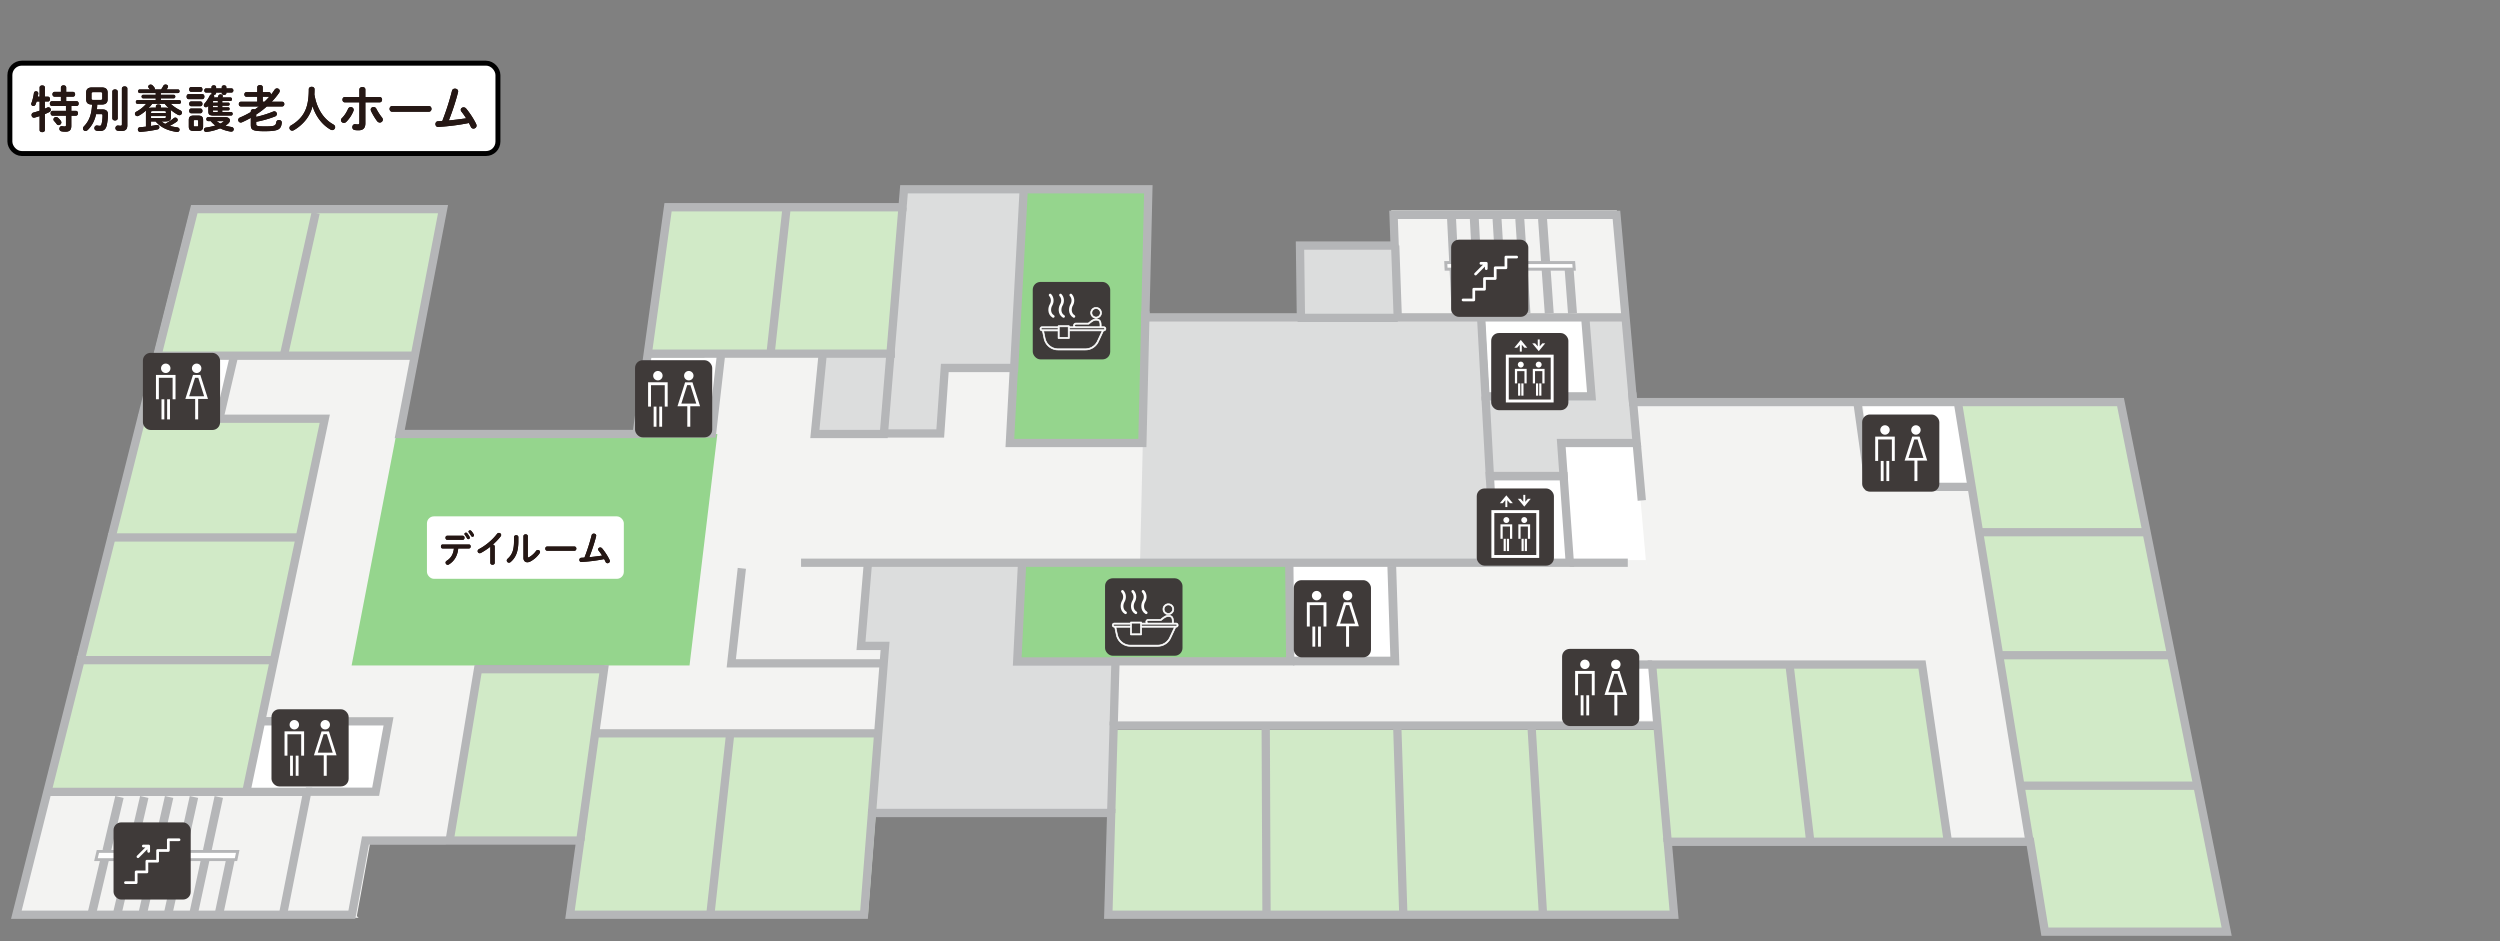
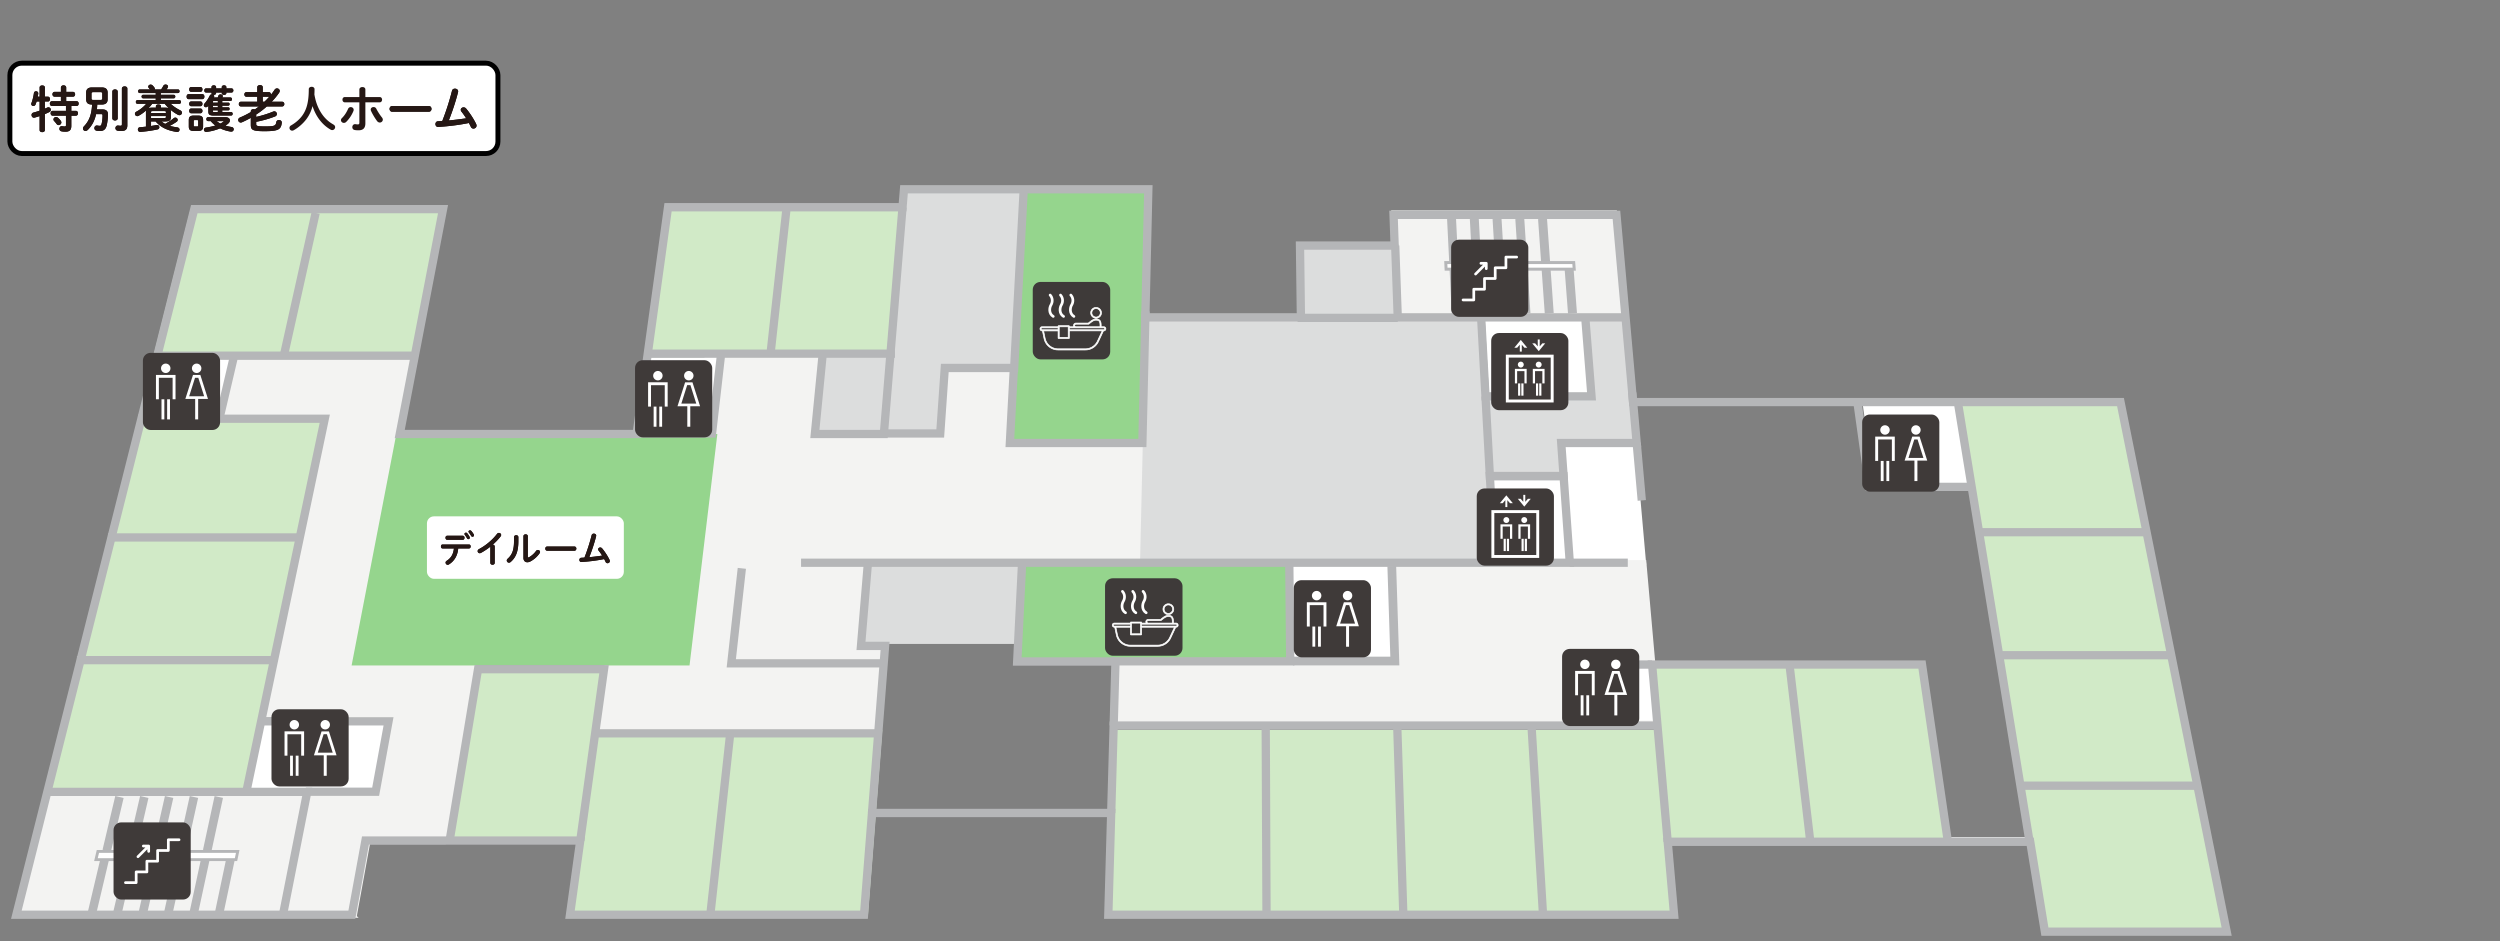
<svg xmlns="http://www.w3.org/2000/svg" id="_レイヤー_2" data-name="レイヤー 2" width="1012.187" height="381.107" version="1.1">
  <rect width="100%" height="100%" fill="#808080" stroke="none" />
  <defs>
    <style>.cls-1{stroke:#dcdddd}.cls-1,.cls-10,.cls-11,.cls-4,.cls-6,.cls-8{stroke-miterlimit:10}.cls-1,.cls-12{fill:#dcdddd}.cls-1,.cls-10{stroke-width:1.052px}.cls-11,.cls-4,.cls-6{stroke:#b5b6b8}.cls-11,.cls-14,.cls-15,.cls-4,.cls-6{fill:none}.cls-16,.cls-8{fill:#fff}.cls-17{fill:#000}.cls-12,.cls-16,.cls-17,.cls-18,.cls-19,.cls-20,.cls-21,.cls-22{stroke-width:0}.cls-18{fill:#95d58d}.cls-4{stroke-width:3.355px}.cls-6{stroke-width:3.479px}.cls-19{fill:#3f3a39}.cls-14{stroke-width:1.102px}.cls-14,.cls-15,.cls-8{stroke:#fff}.cls-14,.cls-15{stroke-linecap:round;stroke-linejoin:round}.cls-20{fill:#3e3a39}.cls-8{stroke-width:.276px}.cls-10{fill:#f3f3f2;stroke:#f3f3f2}.cls-21{fill:#251714}.cls-22{fill:#d1eac7}.cls-11{stroke-width:3.627px}.cls-15{stroke-width:1.104px}</style>
  </defs>
-   <path class="cls-10" d="M821.61 339.44H675.709l-15.545-176.321h132.662L821.61 339.44Z" />
+   <path class="cls-10" d="M821.61 339.44H675.709h132.662L821.61 339.44Z" />
  <path class="cls-22" d="M777.553 268.117H668.421l6.426 73.327h113.407l-10.701-73.327Z" />
-   <path class="cls-12" d="M449.375 329.211h-96.789l8.006-101.927h91.685l-2.901 101.927Z" />
  <path class="cls-12" d="M412.013 260.707h-63.44l2.794-33.423h62.302l-1.656 33.423Z" />
  <path class="cls-22" d="M178.588 84.78H77.166l-14.812 58.537h104.938l11.295-58.537ZM367.358 84.203h-95.622l-8.348 60.563h99.053l4.917-60.563ZM357.226 295.467H241.497l-10.456 75.53h120.331l5.853-75.53Z" />
  <path class="cls-22" d="M245.099 271.315h-53.608l-11.289 67.646h55.543l9.355-67.646ZM858.497 162.996H792.68l35.036 214.708h73.816l-43.035-214.708ZM671.828 295.467h-219.77l-2.082 75.53h228.511l-6.659-75.53Z" />
  <path class="cls-16" d="M666.524 228.669h-29.826l-3.968-54.953h28.932l4.862 54.953Z" />
  <path class="cls-10" d="M671.765 292.338H450.828l1.838-65.054h213.356l5.743 65.054ZM657.965 128.991h-92.65l-1.522-43.286h90.336l3.836 43.286Z" />
  <path class="cls-22" d="M133.15 168.384H56.707L18.277 320.5h83.005l31.868-152.116Z" />
  <path class="cls-10" d="M162.283 170.036H89.066l6.113-26.106h72.139l-5.035 26.106Z" />
  <path class="cls-10" d="M138.54 289.973h-32.967l25.741-122.222h30.839l-23.614 122.222Z" />
  <path class="cls-10" d="M180.044 341.24h-53.608l16.206-83.395h51.31l-13.908 83.395ZM355.369 296.347H241.546l11.022-79.669h99.375l-3.296 45.126 9.414.232-2.691 34.31Z" />
  <path class="cls-10" d="M143.912 371.056H7.23l12.424-49.349H152.92l-9.009 49.349ZM526.82 226.269H167.827l9.197-50.007h349.183l.613 50.007Z" />
  <path class="cls-10" d="M410.674 192.985H279.718l6.031-48.229H413.19l-2.516 48.229Z" />
  <path class="cls-18" d="M461.955 179.165h-53.308l5.507-102.535h50.242l-2.441 102.535Z" />
  <path class="cls-16" d="M89.333 169.562H57.368l6.647-26.367h31.49l-6.172 26.367ZM151.532 320.198H99.427l5.772-27.42h51.362l-5.029 27.42ZM670.303 291.693h-30.842l-1.486-20.851h30.503l1.825 20.851ZM634.605 226.911h-29.788l-1.857-33.845h29.237l2.407 33.845ZM797.391 196.278h-38.619l-4.534-32.08h37.93l5.222 32.08ZM643.986 160.225H602.89l-1.756-31.447h40.364l2.489 31.447ZM564.284 266.886h-42.359l-.353-37.685h41.506l1.206 37.685Z" />
  <path class="cls-18" d="M521.643 267.984H412.654l1.982-40.425h106.635l.372 40.425Z" />
  <path class="cls-16" d="M289.087 175.742h-30.321l4.282-31.017h29.792l-3.753 31.017Z" />
  <path class="cls-18" d="M279.171 269.441H142.352l18.116-93.729h129.973l-11.27 93.729Z" />
  <path class="cls-1" d="M604.895 227.018H462.118l2.266-98.123h135.124l5.387 98.123Z" />
  <path class="cls-1" d="M632.664 192.486h-31.347l-1.762-32.657h30.777l2.332 32.657Z" />
  <path class="cls-1" d="M662.878 179.149h-34.521l-1.286-18.493h34.163l1.644 18.493Z" />
  <path class="cls-1" d="M661.084 170.614h-15.437l-3.357-42.174h15.07l3.724 42.174ZM566.765 128.327h-40.099l-.372-28.953h39.429l1.043 28.953ZM409.473 147.615h-47.517l5.746-70.65h45.6l-3.829 70.65Z" />
  <path class="cls-1" d="M380.552 175.364H330.84l3.063-31.396h48.835l-2.186 31.396Z" />
  <path class="cls-11" d="m624.53 88.592 1.242 17.492M615.322 88.592l1.147 17.492M606.114 88.592l1.051 17.492M596.906 88.592l.956 17.492M587.698 88.592l.861 17.492M635.293 108.942l1.369 17.917M625.974 108.942l1.272 17.917M616.656 108.942l1.174 17.917M607.337 108.942l1.077 17.917M598.019 108.942l.979 17.917M588.7 108.942l.882 17.917" />
  <path d="m585.486 108.982-.127-2.682h51.797l.208 2.682h-51.879Z" style="stroke-width:1.209px;fill:#fff;stroke:#b5b6b8;stroke-miterlimit:10" />
  <path class="cls-6" d="m88.581 322.679-4.698 21.764M78.526 322.679l-4.812 21.764M68.471 322.679l-4.925 21.764M58.417 322.679l-5.039 21.764M48.362 322.679l-5.152 21.764M93.301 348.004l-4.706 22.344M83.114 348.004l-4.823 22.344M72.927 348.004l-4.94 22.344M62.74 348.004l-5.056 22.344M52.553 348.004l-5.173 22.344M42.367 348.004l-5.29 22.344" />
  <path d="m38.839 348.054.797-3.341h56.616l-.7 3.341H38.839Z" style="fill:#fff;stroke-width:1.16px;stroke:#b5b6b8;stroke-miterlimit:10" />
  <path class="cls-4" d="m661.184 162.781-1.262-14.215-1.997-22.502-3.469-39.08h-90.239l.44 12.437h-38.322l.374 29.069h-62.996l1.218-51.86h-98.919l-.599 7.273h-94.932l-12.726 91.81h-95.906l17.526-91.04H78.657L6.62 370.348h135.837l5.509-30.045h86.976l-4.165 30.045h119.045l3.226-41.203h96.849l-1.162 41.203h229.064l-2.594-29.535h146.778l5.945 36.397h73.597l-7.297-36.397-35.523-177.189-.169-.843H661.184ZM63.692 144.019h105.173" />
  <path class="cls-4" d="M55.866 169.537h75.624L105.725 292.05l-6.006 28.559H19.666M114.775 369.296l9.615-48.687H99.72" />
  <path class="cls-4" d="M105.725 292.05h51.584l-5.217 28.497h-28.257M182.129 339.793l11.417-68.849h51.01l-3.6 25.97h114.871M240.956 296.913l-6.014 43.389M295.603 297.401l-7.954 72.421M114.999 143.606l12.791-57.394M263.177 143.194h99.181M318.423 84.576l-6.401 58.104M333.067 143.606l-3.148 32.106h27.934l7.561-91.81" />
  <path class="cls-4" d="M356.473 175.499h24.207l1.844-26.518h28.087l3.933-73.493" />
  <path class="cls-4" d="m463.771 126.063-1.252 53.289h-53.65l1.627-30.372M658.141 128.49h-92.228l-1.032-29.069M525.353 128.693h40.567M599.744 129.706l1.692 30.752h42.926l-2.52-31.766M605.191 228.747l-1.98-35.992h29.847l2.513 35.086H324.328" />
  <path class="cls-4" d="m601.435 160.458 1.777 32.298h29.847l-.96-13.403h30.557l-1.807-20.364M792.674 162.772l29.056 178.041M752.061 163.193l4.756 33.929h41.934M801.274 215.473h67.588M809.401 265.269h69.438M818.025 318.114h71.401M788.51 339.793l-10.342-70.745H668.901l6.304 71.765M449.898 329.144l.998-35.395h219.431" />
  <path class="cls-4" d="m639.229 292.778-1.687-23.73h31.359" />
  <path d="m563.495 229.201 1.239 38.436h-41.242" style="fill:none;stroke:#b5b6b8;stroke-width:3.545px;stroke-miterlimit:10" />
  <path class="cls-4" d="m522.008 228.747.375 39.008h-70.754l-.733 25.994M353.049 329.144l5.297-67.64h-9.755l2.812-33.663" />
  <path class="cls-4" d="m300.355 230.108-4.28 38.467h61.478M292.022 142.782l-3.746 32.716h-30.491M732.83 339.793l-8.315-70.745M620.091 294.236l4.648 76.244M565.716 294.236l2.463 76.244M512.458 294.236l.324 76.244M94.763 144.122l-5.807 24.779M662.655 179.353l2.064 23.258M635.571 227.841h23.481" />
  <path d="m413.799 228.407-1.949 39.407h39.663" style="stroke-width:3.379px;fill:none;stroke:#b5b6b8;stroke-miterlimit:10" />
  <path d="M1005.512 375.228H3.282L98.043 1.017h812.708l94.761 374.211Z" style="stroke-width:0;fill:none" />
  <path class="cls-4" d="M43.709 217.598h77.673M31.143 267.275h79.792" />
  <rect class="cls-19" x="632.448" y="262.718" width="31.245" height="31.245" rx="3.124" ry="3.124" />
  <path class="cls-16" d="M641.691 270.893c1.054 0 1.913-.858 1.913-1.912s-.858-1.913-1.913-1.913-1.913.858-1.913 1.913.858 1.912 1.913 1.912Zm-3.962.759v9.85h1.18v-8.671h5.565v8.671h1.18v-9.85h-7.924Zm2.246 18.002h1.15v-8.152h-1.15v8.152Zm2.282 0h1.15v-8.152h-1.15v8.152ZM655.701 271.667h-2.981l-3.088 9.702h3.976v8.285h1.205v-8.285h3.976l-3.088-9.702Zm-4.516 8.626 2.366-7.476h1.319l2.366 7.476h-6.051ZM654.21 270.893c1.054 0 1.913-.858 1.913-1.912s-.858-1.913-1.913-1.913-1.913.858-1.913 1.913.858 1.912 1.913 1.912Z" />
  <rect class="cls-19" x="523.832" y="234.895" width="31.245" height="31.245" rx="3.124" ry="3.124" />
  <path class="cls-16" d="M533.075 243.071c1.054 0 1.913-.858 1.913-1.912s-.858-1.913-1.913-1.913-1.913.858-1.913 1.913.858 1.912 1.913 1.912Zm-3.962.759v9.85h1.18v-8.671h5.565v8.671h1.18v-9.85h-7.924Zm2.246 18.002h1.15v-8.152h-1.15v8.152Zm2.282 0h1.15v-8.152h-1.15v8.152ZM547.085 243.845h-2.981l-3.088 9.702h3.976v8.285h1.205v-8.285h3.976l-3.088-9.702Zm-4.516 8.625 2.366-7.476h1.319l2.366 7.476h-6.051ZM545.594 243.071c1.054 0 1.913-.858 1.913-1.912s-.858-1.913-1.913-1.913-1.913.858-1.913 1.913.858 1.912 1.913 1.912Z" />
  <rect class="cls-19" x="753.945" y="167.822" width="31.245" height="31.245" rx="3.124" ry="3.124" />
  <path class="cls-16" d="M763.188 175.998c1.054 0 1.913-.858 1.913-1.912s-.858-1.913-1.913-1.913-1.913.858-1.913 1.913.858 1.912 1.913 1.912Zm-3.962.759v9.85h1.18v-8.671h5.565v8.671h1.18v-9.85h-7.924Zm2.247 18.002h1.15v-8.152h-1.15v8.152Zm2.281 0h1.15v-8.152h-1.15v8.152ZM777.198 176.772h-2.981l-3.088 9.702h3.976v8.285h1.205v-8.285h3.976l-3.088-9.702Zm-4.516 8.625 2.366-7.476h1.319l2.366 7.476h-6.051ZM775.708 175.998c1.054 0 1.913-.858 1.913-1.912s-.858-1.913-1.913-1.913-1.913.858-1.913 1.913.858 1.912 1.913 1.912Z" />
  <rect class="cls-19" x="109.917" y="287.164" width="31.245" height="31.245" rx="3.124" ry="3.124" />
  <path class="cls-16" d="M119.16 295.34c1.054 0 1.913-.858 1.913-1.912s-.858-1.913-1.913-1.913-1.913.858-1.913 1.913.858 1.912 1.913 1.912Zm-3.962.759v9.85h1.18v-8.671h5.565v8.671h1.18v-9.85h-7.924Zm2.247 18.002h1.15v-8.152h-1.15v8.152Zm2.281 0h1.15v-8.152h-1.15v8.152ZM133.17 296.114h-2.981l-3.088 9.702h3.976v8.285h1.205v-8.285h3.976l-3.088-9.702Zm-4.516 8.625 2.366-7.476h1.319l2.366 7.476h-6.051ZM131.68 295.34c1.054 0 1.913-.858 1.913-1.912s-.858-1.913-1.913-1.913-1.913.858-1.913 1.913.858 1.912 1.913 1.912Z" />
  <rect class="cls-20" x="447.406" y="234.131" width="31.362" height="31.362" rx="3.136" ry="3.136" />
  <path class="cls-8" d="M470.674 261.333a5.802 5.802 0 0 0 3.317-3.015l2.042-4.367h.129a.842.842 0 0 0 .845-.844.846.846 0 0 0-.846-.843h-1.063c.037-1.011-.031-1.651-.223-2.111-.255-.61-.746-.93-1.501-.98-1.309-.138-2.129.522-3.369 1.52l-.115.093h-5.01a.973.973 0 0 0-.829 1.478h-1.824v-.197a.233.233 0 0 0-.233-.233h-4.097a.233.233 0 0 0-.233.233v.197h-6.487a.842.842 0 0 0-.844.844c0 .466.379.844.844.844h.143l.645 3.091a5.805 5.805 0 0 0 3.74 4.29l.473.148c.113.03.227.056.342.079.081.017.162.033.24.045l.468.05c.142.01.285.016.429.016h11.069c.143 0 .285-.005.426-.016l.465-.051a5.83 5.83 0 0 0 .582-.123l.477-.147Zm-6.301-9.575c0-.279.227-.506.506-.506h5.092a.236.236 0 0 0 .146-.051l.179-.144c1.233-.992 1.912-1.538 3.032-1.42h.009c1.05.068 1.366.688 1.292 2.626h-9.752a.506.506 0 0 1-.505-.505Zm-6.245.543h3.63v4.297h-3.63v-4.297Zm-7.332.807a.376.376 0 0 1 .378-.378h6.488v.755h-6.488a.377.377 0 0 1-.378-.377Zm22.771 5.013a5.367 5.367 0 0 1-4.845 3.082h-11.068a5.271 5.271 0 0 1-1.382-.184 5.372 5.372 0 0 1-3.853-4.072l-.625-2.996h5.868v2.878c0 .129.104.233.233.233h4.097a.233.233 0 0 0 .233-.233v-2.878h13.291l-1.95 4.171Zm2.861-4.746a.376.376 0 0 1-.267.111h-13.935v-.755h13.935a.378.378 0 0 1 .267.644ZM473.043 248.82c1.204 0 2.183-.98 2.183-2.183s-.98-2.183-2.183-2.183-2.183.98-2.183 2.183.98 2.183 2.183 2.183Zm0-3.9c.947 0 1.716.77 1.716 1.716s-.77 1.716-1.716 1.716-1.716-.77-1.716-1.716.77-1.716 1.716-1.716Z" />
  <path class="cls-15" d="M454.45 239.442c.963 1.043 1.149 2.685.316 4.058-.62 1.021-.958 3.443.93 4.588M458.632 239.442c.963 1.043 1.149 2.685.316 4.058-.62 1.021-.958 3.443.93 4.588M462.813 239.442c.963 1.043 1.149 2.685.316 4.058-.62 1.021-.958 3.443.93 4.588" />
  <rect class="cls-20" x="418.136" y="114.15" width="31.362" height="31.362" rx="3.136" ry="3.136" />
  <path class="cls-8" d="M441.405 141.352a5.802 5.802 0 0 0 3.317-3.015l2.042-4.367h.129a.842.842 0 0 0 .845-.844.846.846 0 0 0-.846-.843h-1.063c.037-1.011-.031-1.651-.223-2.111-.255-.61-.746-.93-1.501-.98-1.309-.138-2.129.522-3.369 1.52l-.115.093h-5.01a.973.973 0 0 0-.829 1.478h-1.824v-.197a.233.233 0 0 0-.233-.233h-4.097a.233.233 0 0 0-.233.233v.197h-6.487a.842.842 0 0 0-.844.844c0 .466.379.844.844.844h.143l.645 3.091a5.805 5.805 0 0 0 3.74 4.29l.473.148c.113.03.227.056.342.079.081.017.162.033.24.045l.468.05c.142.01.285.016.429.016h11.069c.143 0 .285-.005.426-.016l.465-.051a5.83 5.83 0 0 0 .582-.123l.477-.147Zm-6.301-9.575c0-.279.227-.506.506-.506h5.092a.236.236 0 0 0 .146-.051l.179-.144c1.233-.992 1.912-1.538 3.032-1.42h.009c1.05.068 1.366.688 1.292 2.626h-9.752a.506.506 0 0 1-.505-.505Zm-6.245.543h3.63v4.297h-3.63v-4.297Zm-7.332.807a.376.376 0 0 1 .378-.378h6.488v.755h-6.488a.377.377 0 0 1-.378-.377Zm22.771 5.013a5.367 5.367 0 0 1-4.845 3.082h-11.068a5.271 5.271 0 0 1-1.382-.184 5.372 5.372 0 0 1-3.853-4.072l-.625-2.996h5.868v2.878c0 .129.104.233.233.233h4.097a.233.233 0 0 0 .233-.233v-2.878h13.291l-1.95 4.171Zm2.861-4.746a.376.376 0 0 1-.267.111h-13.935v-.755h13.935a.378.378 0 0 1 .267.644ZM443.774 128.839c1.204 0 2.183-.98 2.183-2.183s-.98-2.183-2.183-2.183-2.183.98-2.183 2.183.98 2.183 2.183 2.183Zm0-3.9c.947 0 1.716.77 1.716 1.716s-.77 1.716-1.716 1.716-1.716-.77-1.716-1.716.77-1.716 1.716-1.716Z" />
  <path class="cls-15" d="M425.181 119.461c.963 1.043 1.149 2.685.316 4.058-.62 1.021-.958 3.443.93 4.588M429.363 119.461c.963 1.043 1.149 2.685.316 4.058-.62 1.021-.958 3.443.93 4.588M433.544 119.461c.963 1.043 1.149 2.685.316 4.058-.62 1.021-.958 3.443.93 4.588" />
  <rect class="cls-19" x="587.532" y="97.046" width="31.245" height="31.245" rx="3.124" ry="3.124" />
  <path class="cls-14" d="M596.693 117.099v4.339h-4.339M601.033 112.759v4.34h-4.34M605.373 108.419v4.34h-4.34M609.712 108.419h-4.339M614.052 104.08h-4.34M609.712 104.08v4.339M597.417 110.951l4.339-4.34M601.756 108.781v-2.17h-2.169" />
  <rect class="cls-19" x="45.972" y="332.963" width="31.245" height="31.245" rx="3.124" ry="3.124" />
  <path class="cls-14" d="M55.133 353.016v4.339h-4.339M59.473 348.676v4.34h-4.34M63.813 344.337v4.339h-4.34M68.152 344.337h-4.339M72.492 339.997h-4.34M68.152 339.997v4.34M55.857 346.868l4.339-4.34M60.196 344.698v-2.17h-2.17" />
  <rect class="cls-19" x="603.749" y="134.835" width="31.244" height="31.245" rx="3.124" ry="3.124" />
  <path class="cls-16" d="M615.73 148.824c.666 0 1.207-.542 1.207-1.207s-.542-1.207-1.207-1.207-1.207.542-1.207 1.207.542 1.207 1.207 1.207ZM615.942 155.224h.883v4.967h-.883zM614.635 155.224h.883v4.967h-.883zM613.348 155.224h.9v-4.967h2.964v4.967h.899v-5.867h-4.763v5.867zM622.977 148.824c.666 0 1.207-.542 1.207-1.207s-.542-1.207-1.207-1.207-1.207.542-1.207 1.207.542 1.207 1.207 1.207ZM623.19 155.224h.883v4.967h-.883zM621.883 155.224h.883v4.967h-.883zM620.596 155.224h.9v-4.967h2.963v4.967h.9v-5.867h-4.763v5.867z" />
  <path class="cls-16" d="M629.03 162.952h-19.353v-19.353h19.353v19.353Zm-18.167-1.186h16.981v-16.981h-16.981v16.981ZM624.462 139.013l-1.064 1.231v-2.808h-.802v2.807l-1.064-1.23h-1.156l2.621 3.172 2.621-3.172h-1.156zM614.264 140.786l1.064-1.23v2.808h.803v-2.808l1.064 1.23h1.156l-2.622-3.171-2.62 3.171h1.155z" />
  <rect class="cls-19" x="597.898" y="197.77" width="31.244" height="31.245" rx="3.124" ry="3.124" />
  <path class="cls-16" d="M609.878 211.758c.666 0 1.207-.542 1.207-1.207s-.542-1.207-1.207-1.207-1.207.542-1.207 1.207.542 1.207 1.207 1.207ZM610.091 218.158h.883v4.967h-.883zM608.784 218.158h.883v4.967h-.883zM607.497 218.158h.9v-4.967h2.963v4.967h.9v-5.866h-4.763v5.866zM617.126 211.758c.666 0 1.207-.542 1.207-1.207s-.542-1.207-1.207-1.207-1.207.542-1.207 1.207.542 1.207 1.207 1.207ZM617.339 218.158h.883v4.967h-.883zM616.031 218.158h.883v4.967h-.883zM614.745 218.158h.9v-4.967h2.963v4.967h.9v-5.866h-4.763v5.866z" />
  <path class="cls-16" d="M623.179 225.887h-19.353v-19.353h19.353v19.353Zm-18.167-1.186h16.981V207.72h-16.981v16.981ZM618.611 201.948l-1.064 1.23v-2.808h-.803v2.808l-1.063-1.23h-1.156l2.621 3.171 2.621-3.171h-1.156zM608.413 203.721l1.064-1.231v2.808h.803v-2.808l1.064 1.231h1.156l-2.622-3.172-2.621 3.172h1.156z" />
  <path class="cls-17" d="M185.518 222.049c-.24 2.939-1.635 5.189-3.795 6.494a.961.961 0 0 1-.465.136c-.479 0-.854-.435-.854-.886 0-.254.12-.539.449-.734 1.74-1.125 2.7-2.654 2.926-5.01h-4.605c-.435 0-.645-.405-.645-.795 0-.405.21-.795.645-.795h10.725c.436 0 .66.39.66.795 0 .39-.225.795-.66.795h-4.38Zm1.89-5.13c.436 0 .66.405.66.81s-.225.811-.66.811h-6.39c-.435 0-.645-.405-.645-.811s.21-.81.645-.81h6.39Zm.646-.735c0-.3.3-.524.615-.524.18 0 .345.06.479.225.345.421.72.99.976 1.47.06.121.09.24.09.346a.585.585 0 0 1-.585.584c-.21 0-.42-.104-.556-.359a12.602 12.602 0 0 0-.915-1.425.532.532 0 0 1-.104-.315Zm1.634-.944c0-.285.285-.511.6-.511.181 0 .36.061.511.226.345.39.734.915 1.005 1.396a.746.746 0 0 1 .104.375.589.589 0 0 1-.6.584c-.21 0-.42-.104-.57-.359-.255-.45-.614-.975-.93-1.381a.525.525 0 0 1-.12-.329ZM198.528 221.328a26.398 26.398 0 0 1-3.795 2.521c-.18.104-.359.136-.524.136-.48 0-.825-.406-.825-.841 0-.3.165-.63.57-.84 2.715-1.425 5.459-3.735 7.289-6.149.21-.271.48-.391.75-.391.465 0 .915.36.915.84 0 .166-.06.36-.21.556-.885 1.155-1.979 2.295-3.18 3.345.405.029.78.3.78.779v6.586c0 .524-.436.779-.886.779-.435 0-.885-.255-.885-.779v-6.541ZM208.106 217.475c0-.511.449-.781.899-.781.436 0 .87.256.87.781v1.694c0 4.14-1.065 6.6-3.135 8.37-.226.194-.45.27-.675.27-.48 0-.886-.405-.886-.87 0-.239.105-.495.36-.72 1.785-1.605 2.565-3.45 2.565-7.109v-1.635Zm5.595 7.889c0 .225.06.346.21.346.074 0 .18-.045.3-.105.93-.51 2.069-1.47 2.819-2.535.21-.285.48-.404.735-.404.45 0 .885.345.885.81 0 .165-.06.345-.18.524a10.562 10.562 0 0 1-3.675 3.285c-.465.24-.9.36-1.29.36-.915 0-1.575-.646-1.575-1.755v-8.789c0-.511.45-.766.885-.766.45 0 .886.255.886.766v8.264ZM232.536 221.27c.54 0 .811.42.811.854 0 .421-.271.855-.811.855h-10.949c-.54 0-.811-.435-.811-.855 0-.434.271-.854.811-.854h10.949ZM243.788 224.944c-.466-.75-.96-1.439-1.426-2.024a.875.875 0 0 1-.194-.511c0-.42.404-.75.854-.75.255 0 .54.105.766.375 1.095 1.306 2.31 3.166 3.015 4.666.075.164.104.314.104.449 0 .525-.465.885-.93.885a.853.853 0 0 1-.78-.525c-.165-.374-.375-.749-.585-1.154-3.074.63-6.164.99-9.149 1.186-.585.045-.885-.405-.885-.855 0-.42.255-.825.78-.855.42-.029.84-.045 1.274-.074a75.187 75.187 0 0 0 2.91-9.061c.104-.449.495-.645.885-.645.48 0 .96.301.96.825 0 .06-.015.149-.03.226-.675 2.715-1.725 5.85-2.774 8.488a84.993 84.993 0 0 0 5.205-.645Z" />
  <rect class="cls-16" x="172.86" y="209.06" width="79.717" height="25.289" rx="2.835" ry="2.835" />
  <path class="cls-21" d="M185.518 222.049c-.24 2.939-1.635 5.189-3.795 6.494a.961.961 0 0 1-.465.136c-.479 0-.854-.435-.854-.886 0-.254.12-.539.449-.734 1.74-1.125 2.7-2.654 2.926-5.01h-4.605c-.435 0-.645-.405-.645-.795 0-.405.21-.795.645-.795h10.725c.436 0 .66.39.66.795 0 .39-.225.795-.66.795h-4.38Zm1.89-5.13c.436 0 .66.405.66.81s-.225.811-.66.811h-6.39c-.435 0-.645-.405-.645-.811s.21-.81.645-.81h6.39Zm.646-.735c0-.3.3-.524.615-.524.18 0 .345.06.479.225.345.421.72.99.976 1.47.06.121.09.24.09.346a.585.585 0 0 1-.585.584c-.21 0-.42-.104-.556-.359a12.602 12.602 0 0 0-.915-1.425.532.532 0 0 1-.104-.315Zm1.634-.944c0-.285.285-.511.6-.511.181 0 .36.061.511.226.345.39.734.915 1.005 1.396a.746.746 0 0 1 .104.375.589.589 0 0 1-.6.584c-.21 0-.42-.104-.57-.359-.255-.45-.614-.975-.93-1.381a.525.525 0 0 1-.12-.329Z" />
  <path class="cls-21" d="M185.518 222.049c-.24 2.939-1.635 5.189-3.795 6.494a.961.961 0 0 1-.465.136c-.479 0-.854-.435-.854-.886 0-.254.12-.539.449-.734 1.74-1.125 2.7-2.654 2.926-5.01h-4.605c-.435 0-.645-.405-.645-.795 0-.405.21-.795.645-.795h10.725c.436 0 .66.39.66.795 0 .39-.225.795-.66.795h-4.38Zm1.89-5.13c.436 0 .66.405.66.81s-.225.811-.66.811h-6.39c-.435 0-.645-.405-.645-.811s.21-.81.645-.81h6.39Zm.646-.735c0-.3.3-.524.615-.524.18 0 .345.06.479.225.345.421.72.99.976 1.47.06.121.09.24.09.346a.585.585 0 0 1-.585.584c-.21 0-.42-.104-.556-.359a12.602 12.602 0 0 0-.915-1.425.532.532 0 0 1-.104-.315Zm1.634-.944c0-.285.285-.511.6-.511.181 0 .36.061.511.226.345.39.734.915 1.005 1.396a.746.746 0 0 1 .104.375.589.589 0 0 1-.6.584c-.21 0-.42-.104-.57-.359-.255-.45-.614-.975-.93-1.381a.525.525 0 0 1-.12-.329ZM198.528 221.328a26.398 26.398 0 0 1-3.795 2.521c-.18.104-.359.136-.524.136-.48 0-.825-.406-.825-.841 0-.3.165-.63.57-.84 2.715-1.425 5.459-3.735 7.289-6.149.21-.271.48-.391.75-.391.465 0 .915.36.915.84 0 .166-.06.36-.21.556-.885 1.155-1.979 2.295-3.18 3.345.405.029.78.3.78.779v6.586c0 .524-.436.779-.886.779-.435 0-.885-.255-.885-.779v-6.541Z" />
  <path class="cls-21" d="M198.528 221.328a26.398 26.398 0 0 1-3.795 2.521c-.18.104-.359.136-.524.136-.48 0-.825-.406-.825-.841 0-.3.165-.63.57-.84 2.715-1.425 5.459-3.735 7.289-6.149.21-.271.48-.391.75-.391.465 0 .915.36.915.84 0 .166-.06.36-.21.556-.885 1.155-1.979 2.295-3.18 3.345.405.029.78.3.78.779v6.586c0 .524-.436.779-.886.779-.435 0-.885-.255-.885-.779v-6.541ZM208.106 217.475c0-.511.449-.781.899-.781.436 0 .87.256.87.781v1.694c0 4.14-1.065 6.6-3.135 8.37-.226.194-.45.27-.675.27-.48 0-.886-.405-.886-.87 0-.239.105-.495.36-.72 1.785-1.605 2.565-3.45 2.565-7.109v-1.635Zm5.595 7.889c0 .225.06.346.21.346.074 0 .18-.045.3-.105.93-.51 2.069-1.47 2.819-2.535.21-.285.48-.404.735-.404.45 0 .885.345.885.81 0 .165-.06.345-.18.524a10.562 10.562 0 0 1-3.675 3.285c-.465.24-.9.36-1.29.36-.915 0-1.575-.646-1.575-1.755v-8.789c0-.511.45-.766.885-.766.45 0 .886.255.886.766v8.264Z" />
  <path class="cls-21" d="M208.106 217.475c0-.511.449-.781.899-.781.436 0 .87.256.87.781v1.694c0 4.14-1.065 6.6-3.135 8.37-.226.194-.45.27-.675.27-.48 0-.886-.405-.886-.87 0-.239.105-.495.36-.72 1.785-1.605 2.565-3.45 2.565-7.109v-1.635Zm5.595 7.889c0 .225.06.346.21.346.074 0 .18-.045.3-.105.93-.51 2.069-1.47 2.819-2.535.21-.285.48-.404.735-.404.45 0 .885.345.885.81 0 .165-.06.345-.18.524a10.562 10.562 0 0 1-3.675 3.285c-.465.24-.9.36-1.29.36-.915 0-1.575-.646-1.575-1.755v-8.789c0-.511.45-.766.885-.766.45 0 .886.255.886.766v8.264ZM232.536 221.27c.54 0 .811.42.811.854 0 .421-.271.855-.811.855h-10.949c-.54 0-.811-.435-.811-.855 0-.434.271-.854.811-.854h10.949Z" />
  <path class="cls-21" d="M232.536 221.27c.54 0 .811.42.811.854 0 .421-.271.855-.811.855h-10.949c-.54 0-.811-.435-.811-.855 0-.434.271-.854.811-.854h10.949ZM243.788 224.944c-.466-.75-.96-1.439-1.426-2.024a.875.875 0 0 1-.194-.511c0-.42.404-.75.854-.75.255 0 .54.105.766.375 1.095 1.306 2.31 3.166 3.015 4.666.075.164.104.314.104.449 0 .525-.465.885-.93.885a.853.853 0 0 1-.78-.525c-.165-.374-.375-.749-.585-1.154-3.074.63-6.164.99-9.149 1.186-.585.045-.885-.405-.885-.855 0-.42.255-.825.78-.855.42-.029.84-.045 1.274-.074a75.187 75.187 0 0 0 2.91-9.061c.104-.449.495-.645.885-.645.48 0 .96.301.96.825 0 .06-.015.149-.03.226-.675 2.715-1.725 5.85-2.774 8.488a84.993 84.993 0 0 0 5.205-.645Z" />
  <path class="cls-21" d="M243.788 224.944c-.466-.75-.96-1.439-1.426-2.024a.875.875 0 0 1-.194-.511c0-.42.404-.75.854-.75.255 0 .54.105.766.375 1.095 1.306 2.31 3.166 3.015 4.666.075.164.104.314.104.449 0 .525-.465.885-.93.885a.853.853 0 0 1-.78-.525c-.165-.374-.375-.749-.585-1.154-3.074.63-6.164.99-9.149 1.186-.585.045-.885-.405-.885-.855 0-.42.255-.825.78-.855.42-.029.84-.045 1.274-.074a75.187 75.187 0 0 0 2.91-9.061c.104-.449.495-.645.885-.645.48 0 .96.301.96.825 0 .06-.015.149-.03.226-.675 2.715-1.725 5.85-2.774 8.488a84.993 84.993 0 0 0 5.205-.645Z" />
  <rect class="cls-19" x="257.114" y="145.841" width="31.245" height="31.245" rx="3.124" ry="3.124" />
  <path class="cls-16" d="M266.358 154.016c1.054 0 1.913-.858 1.913-1.912s-.858-1.913-1.913-1.913-1.913.858-1.913 1.913.858 1.912 1.913 1.912Zm-3.963.759v9.85h1.18v-8.671h5.565v8.671h1.18v-9.85h-7.924Zm2.247 18.002h1.15v-8.152h-1.15v8.152Zm2.282 0h1.15v-8.152h-1.15v8.152ZM280.367 154.79h-2.981l-3.088 9.702h3.976v8.285h1.205v-8.285h3.976l-3.088-9.702Zm-4.516 8.625 2.366-7.476h1.319l2.366 7.476h-6.051ZM278.877 154.016c1.054 0 1.913-.858 1.913-1.912s-.858-1.913-1.913-1.913-1.913.858-1.913 1.913.858 1.912 1.913 1.912Z" />
  <rect class="cls-19" x="57.861" y="142.856" width="31.245" height="31.245" rx="3.124" ry="3.124" />
  <path class="cls-16" d="M67.104 151.031c1.054 0 1.913-.858 1.913-1.912s-.858-1.913-1.913-1.913-1.913.858-1.913 1.913.858 1.912 1.913 1.912Zm-3.962.759v9.85h1.18v-8.671h5.565v8.671h1.18v-9.85h-7.924Zm2.246 18.002h1.15v-8.152h-1.15v8.152Zm2.282 0h1.15v-8.152h-1.15v8.152ZM81.114 151.805h-2.981l-3.088 9.702h3.976v8.285h1.205v-8.285h3.976l-3.088-9.702Zm-4.516 8.625 2.366-7.476h1.319l2.366 7.476h-6.051ZM79.623 151.031c1.054 0 1.913-.858 1.913-1.912s-.858-1.913-1.913-1.913-1.913.858-1.913 1.913.858 1.912 1.913 1.912Z" />
  <rect x="5.002" y="26.574" width="195.597" height="34.583" rx="3.827" ry="3.827" style="stroke:#000;stroke-width:4px;fill:none;stroke-miterlimit:10" />
  <path class="cls-17" d="M19.438 39.148c.526 0 .79.486.79.973s-.264.972-.79.972h-1.275v2.896c.344-.142.668-.283.951-.425.183-.081.345-.122.486-.122.587 0 .992.506.992 1.033 0 .323-.162.647-.567.87-.566.283-1.194.567-1.862.851v6.459c0 .567-.526.851-1.054.851-.546 0-1.072-.283-1.072-.851v-5.649c-.729.243-1.418.446-2.005.607a1.531 1.531 0 0 1-.283.041c-.607 0-.973-.547-.973-1.094 0-.425.223-.83.75-.972.769-.202 1.64-.466 2.511-.77v-3.726h-1.215c-.122.405-.264.79-.385 1.113-.203.507-.567.709-.911.709-.466 0-.871-.324-.871-.81 0-.102.021-.223.061-.345.445-1.093.851-2.794 1.013-4.09.081-.486.466-.709.87-.709.466 0 .952.324.892.932-.041.405-.122.83-.203 1.255h.75v-3.726c0-.566.526-.83 1.072-.83.527 0 1.054.264 1.054.83v3.726h1.275Zm11.542 1.823c.587 0 .87.485.87.972s-.283.972-.87.972h-2.106v1.964h1.822c.588 0 .871.486.871.992 0 .486-.283.972-.871.972h-1.822v4.111c0 1.741-.789 2.368-2.369 2.368-.607 0-1.134-.04-1.66-.161-.526-.122-.79-.567-.79-1.013 0-.607.426-1.194 1.175-1.053.304.061.587.101.951.101.385 0 .527-.121.527-.506v-3.848h-5.346c-.567 0-.871-.485-.871-.991 0-.486.304-.973.871-.973h5.346v-1.964h-5.649c-.567 0-.871-.486-.871-.972s.304-.972.871-.972h3.604v-1.823h-2.551c-.567 0-.871-.485-.871-.972s.304-.972.871-.972h2.551v-1.721c0-.628.547-.932 1.073-.932.547 0 1.073.304 1.073.932v1.721h2.733c.588 0 .871.486.871.972s-.283.972-.871.972h-2.733v1.823h4.172Zm-6.337 7.998c.142.202.202.404.202.607 0 .587-.547 1.073-1.113 1.073-.284 0-.567-.122-.79-.426a12.38 12.38 0 0 0-1.032-1.235.95.95 0 0 1-.264-.647c0-.507.486-.972 1.073-.972.243 0 .506.101.749.304.426.385.83.789 1.175 1.296ZM37.244 42.327c-1.559-.041-2.328-.547-2.368-2.167v-2.592c0-1.498.789-2.166 2.449-2.166h3.807c1.661 0 2.45.668 2.45 2.166v2.592c0 1.498-.789 2.167-2.45 2.167h-1.761a21.664 21.664 0 0 1-.143 1.964h2.146c1.661 0 2.329.749 2.329 1.943a20.67 20.67 0 0 1-.466 4.395c-.385 1.741-1.275 2.409-2.733 2.409-.507 0-.892-.021-1.418-.121-.607-.122-.87-.588-.87-1.033 0-.607.445-1.194 1.235-1.053.404.081.607.102.931.102.385 0 .588-.162.729-.709.283-1.073.404-2.349.404-3.543 0-.365-.121-.466-.607-.466h-2.004c-.567 2.571-1.62 4.637-3.321 6.338-.323.323-.668.465-.972.465a.998.998 0 0 1-1.013-.992c0-.283.122-.587.405-.891 2.086-2.146 3.078-4.738 3.28-8.808h-.041Zm3.483-1.863c.506 0 .688-.182.688-.607v-1.943c0-.426-.183-.607-.688-.607H37.73c-.506 0-.688.182-.688.607v1.943c0 .426.183.607.688.607h2.997Zm4.758-3.381c0-.588.547-.892 1.094-.892.526 0 1.073.304 1.073.892v10.812c0 .587-.547.891-1.073.891-.547 0-1.094-.304-1.094-.891V37.083ZM51.56 50.65c0 1.68-.669 2.389-2.491 2.389a8.57 8.57 0 0 1-1.478-.121 1.046 1.046 0 0 1-.851-1.033c0-.587.425-1.154 1.175-1.053.263.041.526.081.951.081.264 0 .486-.081.486-.628V35.868c0-.607.546-.891 1.113-.891.547 0 1.094.283 1.094.891V50.65ZM65.381 49.171c.466.364.973.688 1.479.992 1.235-.688 2.633-1.6 3.422-2.268.223-.203.466-.284.688-.284.526 0 .972.446.972.932a.88.88 0 0 1-.364.709c-.668.485-1.741 1.134-2.814 1.701.851.263 1.802.445 2.956.607.669.081.973.506.973.951 0 .506-.426 1.013-1.154.911-3.868-.607-6.479-1.883-8.545-4.252h-1.843v1.843c.749-.122 1.498-.243 2.247-.385.688-.122 1.114.405 1.114.911a.854.854 0 0 1-.709.851c-2.247.506-4.839.851-6.945 1.012-.668.062-1.032-.465-1.032-.972 0-.425.263-.87.83-.911a77.289 77.289 0 0 0 2.43-.243v-5.852c0-.263.021-.506.121-.749-.972.87-2.024 1.64-3.098 2.207a1.005 1.005 0 0 1-.506.142.968.968 0 0 1-.972-.951c0-.324.161-.628.566-.851a13.986 13.986 0 0 0 4.009-3.199h-3.563c-.425 0-.647-.365-.647-.749 0-.365.223-.729.647-.729h7.411v-.729h-5.082c-.426 0-.648-.365-.648-.729 0-.344.223-.708.648-.708h5.082v-.709h-6.479c-.425 0-.647-.364-.647-.729s.223-.729.647-.729h4.171c-.162-.202-.323-.405-.506-.587-.162-.183-.223-.365-.223-.526 0-.466.466-.851.972-.851.264 0 .526.101.77.323.243.224.526.567.749.871a.806.806 0 0 1 .183.486.653.653 0 0 1-.061.283h2.611c.345-.486.607-.932.871-1.438.202-.385.566-.547.932-.547.506 0 .992.324.992.79a.85.85 0 0 1-.122.425c-.162.283-.323.547-.466.77h4.597c.445 0 .648.364.648.729s-.203.729-.648.729H65.1v.709h5.225c.425 0 .647.364.647.708 0 .364-.223.729-.647.729H65.1v.729h7.513c.445 0 .668.364.668.729 0 .384-.223.749-.668.749H69.11c1.134 1.073 2.43 1.923 3.888 2.652.465.243.668.607.668.951 0 .527-.426 1.013-1.013 1.013-.183 0-.385-.04-.607-.162a16.967 16.967 0 0 1-3.037-2.085c.142.304.183.607.183.931v2.127c-.021 1.538-.973 1.7-2.309 1.721h-1.499Zm1.499-5.568c.506 0 1.013.021 1.498.223a15.71 15.71 0 0 1-1.681-1.802h-5.082a16.19 16.19 0 0 1-1.539 1.802c.466-.183.952-.223 1.438-.223h1.6v-.607c0-.466.507-.709 1.033-.709.506 0 1.012.243 1.012.709v.607h1.722Zm.283 1.762c0-.304-.102-.385-.668-.385h-4.698c-.546 0-.647.121-.647.445v.324h6.014v-.385Zm-.668 2.429c.344 0 .647.021.668-.385v-.425h-6.014v.81h5.346ZM76.357 40.14c-.526 0-.81-.506-.81-1.012s.283-1.013.81-1.013h5.568c.547 0 .83.506.83 1.013s-.283 1.012-.83 1.012h-5.568Zm2.025 12.878c-1.457 0-1.943-.607-1.943-1.802v-2.592c0-1.215.486-1.822 1.943-1.822h1.903c1.458 0 1.944.607 1.944 1.822v2.592c-.021 1.356-.648 1.782-1.944 1.802h-1.903ZM77.37 37.163c-.507 0-.77-.485-.77-.951 0-.486.263-.952.77-.952h3.807c.526 0 .789.466.789.952 0 .466-.263.951-.789.951H77.37Zm0 5.832c-.507 0-.77-.486-.77-.952 0-.485.263-.951.77-.951h3.807c.526 0 .789.466.789.951 0 .466-.263.952-.789.952H77.37Zm0 2.856c-.507 0-.77-.486-.77-.952 0-.486.263-.952.77-.952h3.807c.526 0 .789.466.789.952 0 .466-.263.952-.789.952H77.37Zm2.49 5.365c.283 0 .385-.121.385-.445V49.05c0-.324-.102-.426-.385-.426h-1.053c-.283 0-.385.102-.385.426v1.721c0 .283.102.445.385.445h1.053Zm8.302-11.744c.102-.223.183-.445.243-.668.142-.405.506-.587.871-.587.465 0 .911.263.911.688 0 .081 0 .182-.041.263l-.121.304h3.28c.425 0 .627.345.627.688 0 .364-.202.709-.627.709h-3.321v.688h2.45c.364 0 .526.304.526.607s-.162.607-.526.607h-2.45v.688h2.45c.364 0 .526.304.526.607s-.162.607-.526.607h-2.45v.709h3.584c.426 0 .628.344.628.688 0 .364-.202.708-.628.708h-7.066c-1.802 0-2.146-.506-2.146-1.681v-2.288c-.081.081-.142.162-.223.243-.243.264-.526.364-.77.364a.816.816 0 0 1-.83-.81c0-.223.081-.466.283-.688.77-.851 1.6-2.105 2.126-3.22a.89.89 0 0 1 .83-.506h.102a.632.632 0 0 1-.243-.486v-.243h-2.207c-.466 0-.708-.425-.708-.83 0-.425.242-.83.708-.83h2.207v-.526c0-.485.466-.729.932-.729s.932.243.932.729v.526h2.288v-.526c0-.485.466-.729.932-.729s.931.243.931.729v.526h2.106c.485 0 .729.405.729.83 0 .405-.243.83-.729.83h-2.106v.243c0 .466-.465.709-.931.709s-.932-.243-.932-.709v-.243h-2.288v.243c0 .466-.466.709-.932.709h-.142c.183.142.304.324.304.567a.97.97 0 0 1-.102.384l-.061.102h1.6Zm-3.908 9.558c-.465 0-.708-.405-.708-.79 0-.405.243-.789.708-.789h7.047c1.113 0 1.782.566 1.782 1.296 0 .445-.243.931-.79 1.376a6.625 6.625 0 0 1-1.032.729c.749.243 1.579.425 2.47.566.607.081.891.507.891.932 0 .526-.445 1.053-1.215.932a15.777 15.777 0 0 1-4.292-1.316 20.996 20.996 0 0 1-5.447 1.438c-.709.081-1.113-.385-1.113-.87 0-.405.283-.811.851-.891a22.955 22.955 0 0 0 3.807-.831 9.245 9.245 0 0 1-1.884-1.781h-1.073Zm3.949-8.161h-1.519c-.385 0-.446.061-.446.324v.364h1.965v-.688Zm-1.965 1.904v.688h1.965v-.688h-1.965Zm0 1.903v.385c0 .263.062.324.446.324h1.519v-.709h-1.965Zm1.499 4.354c.445.385.951.708 1.478.992a7.765 7.765 0 0 0 1.215-.729c.081-.061.122-.101.122-.162s-.081-.101-.243-.101h-2.571ZM101.544 47.713a41.317 41.317 0 0 1-3.543 1.782 1.318 1.318 0 0 1-.526.121c-.628 0-1.033-.526-1.033-1.053 0-.385.223-.77.729-.992a33.97 33.97 0 0 0 4.373-2.207v-.283c0-.607.547-.911 1.094-.911.202 0 .405.04.566.121.567-.385 1.114-.79 1.641-1.194h-7.289c-.588 0-.871-.486-.871-.952 0-.486.283-.951.871-.951h6.601v-2.025h-4.354c-.566 0-.87-.466-.87-.932s.304-.931.87-.931h4.354v-1.984c0-.588.567-.871 1.113-.871.567 0 1.114.283 1.114.871v1.984h2.47c.547 0 .83.465.83.931v.143a25.167 25.167 0 0 0 1.499-2.046 1.12 1.12 0 0 1 .972-.546c.567 0 1.094.425 1.094 1.012 0 .223-.061.466-.223.709-.851 1.275-1.884 2.511-3.018 3.686h4.212c.587 0 .891.465.891.951 0 .466-.304.952-.891.952h-6.196c-1.336 1.194-2.773 2.308-4.292 3.26v.972a42.061 42.061 0 0 0 6.844-2.146c.182-.081.344-.101.485-.101.628 0 1.033.526 1.033 1.073 0 .384-.202.769-.688.972a42.657 42.657 0 0 1-7.674 2.187v.992c0 .668.445.871 3.604.871 3.827 0 4.293-.264 4.516-1.681.102-.628.587-.911 1.094-.911.607 0 1.215.425 1.134 1.153-.304 2.734-1.458 3.382-7.006 3.382-4.88 0-5.528-.547-5.528-2.612v-2.794Zm5.528-6.519a31.364 31.364 0 0 0 1.964-2.046.543.543 0 0 1-.183.021h-2.47v2.025h.688ZM128.177 41.821c.668 1.924 1.62 3.767 2.916 5.346.688.83 1.478 1.6 2.349 2.248.485.364 1.013.688 1.559 1.012.486.264.688.669.688 1.054 0 .607-.506 1.194-1.174 1.194-.183 0-.405-.04-.607-.162-3.361-1.862-6.034-5.325-7.371-9.558a14.616 14.616 0 0 1-2.47 5.265c-1.296 1.742-3.24 3.442-5.083 4.476a1.396 1.396 0 0 1-.708.202c-.648 0-1.073-.547-1.073-1.113 0-.385.182-.749.607-.992 1.62-.911 3.32-2.288 4.516-3.908 1.741-2.369 2.692-5.427 2.692-10.772 0-.647.588-.972 1.175-.972.566 0 1.154.324 1.154.972 0 .749-.021 1.458-.061 2.126.223 1.215.485 2.41.891 3.584ZM142.016 43.36c.588 0 1.175.426 1.175 1.094 0 .162-.021.324-.102.506a13.374 13.374 0 0 1-2.896 4.374c-.304.304-.647.425-.951.425-.648 0-1.195-.506-1.195-1.093 0-.304.122-.607.426-.892 1.012-.992 1.843-2.288 2.45-3.685.223-.507.647-.729 1.093-.729Zm5.913 6.56c0 2.045-1.013 2.835-2.774 2.835-.466 0-.992-.021-1.559-.121-.648-.122-.952-.628-.952-1.154 0-.669.486-1.337 1.356-1.195.385.062.628.081.871.081.445 0 .628-.142.628-.729v-8.201h-5.872c-.648 0-.973-.546-.973-1.073 0-.546.324-1.072.973-1.072h5.872v-3.018c0-.688.627-1.032 1.234-1.032s1.195.323 1.195.992v3.058h5.791c.647 0 .972.526.972 1.072 0 .527-.324 1.073-.972 1.073h-5.791v8.484Zm6.681-2.409c.264.323.385.647.385.932 0 .668-.587 1.174-1.215 1.174-.385 0-.81-.183-1.134-.628-.79-1.053-1.863-2.814-2.43-4.09a1.32 1.32 0 0 1-.122-.526c0-.648.567-1.033 1.154-1.033.445 0 .871.203 1.114.688.506 1.033 1.478 2.552 2.247 3.483ZM173.604 42.935c.729 0 1.094.566 1.094 1.154 0 .566-.364 1.153-1.094 1.153h-14.781c-.729 0-1.093-.587-1.093-1.153 0-.588.364-1.154 1.093-1.154h14.781ZM188.733 47.896a28.854 28.854 0 0 0-1.923-2.733c-.183-.243-.264-.486-.264-.688 0-.567.547-1.013 1.154-1.013.345 0 .729.142 1.032.506 1.479 1.762 3.119 4.272 4.07 6.298.102.223.142.425.142.607 0 .708-.628 1.194-1.255 1.194-.405 0-.83-.223-1.053-.709-.224-.506-.507-1.012-.79-1.559-4.151.851-8.322 1.336-12.352 1.6-.79.061-1.194-.547-1.194-1.154 0-.567.344-1.114 1.053-1.154.566-.04 1.134-.061 1.721-.102a101.658 101.658 0 0 0 3.929-12.229c.142-.607.668-.871 1.194-.871.647 0 1.296.405 1.296 1.114 0 .081-.021.202-.04.304-.912 3.665-2.329 7.896-3.746 11.46 2.349-.223 4.697-.506 7.025-.87Z" />
  <rect class="cls-16" x="5.002" y="26.574" width="195.597" height="34.583" rx="3.827" ry="3.827" />
  <path class="cls-21" d="M19.438 39.148c.526 0 .79.486.79.973s-.264.972-.79.972h-1.275v2.896c.344-.142.668-.283.951-.425.183-.081.345-.122.486-.122.587 0 .992.506.992 1.033 0 .323-.162.647-.567.87-.566.283-1.194.567-1.862.851v6.459c0 .567-.526.851-1.054.851-.546 0-1.072-.283-1.072-.851v-5.649c-.729.243-1.418.446-2.005.607a1.531 1.531 0 0 1-.283.041c-.607 0-.973-.547-.973-1.094 0-.425.223-.83.75-.972.769-.202 1.64-.466 2.511-.77v-3.726h-1.215c-.122.405-.264.79-.385 1.113-.203.507-.567.709-.911.709-.466 0-.871-.324-.871-.81 0-.102.021-.223.061-.345.445-1.093.851-2.794 1.013-4.09.081-.486.466-.709.87-.709.466 0 .952.324.892.932-.041.405-.122.83-.203 1.255h.75v-3.726c0-.566.526-.83 1.072-.83.527 0 1.054.264 1.054.83v3.726h1.275Zm11.542 1.823c.587 0 .87.485.87.972s-.283.972-.87.972h-2.106v1.964h1.822c.588 0 .871.486.871.992 0 .486-.283.972-.871.972h-1.822v4.111c0 1.741-.789 2.368-2.369 2.368-.607 0-1.134-.04-1.66-.161-.526-.122-.79-.567-.79-1.013 0-.607.426-1.194 1.175-1.053.304.061.587.101.951.101.385 0 .527-.121.527-.506v-3.848h-5.346c-.567 0-.871-.485-.871-.991 0-.486.304-.973.871-.973h5.346v-1.964h-5.649c-.567 0-.871-.486-.871-.972s.304-.972.871-.972h3.604v-1.823h-2.551c-.567 0-.871-.485-.871-.972s.304-.972.871-.972h2.551v-1.721c0-.628.547-.932 1.073-.932.547 0 1.073.304 1.073.932v1.721h2.733c.588 0 .871.486.871.972s-.283.972-.871.972h-2.733v1.823h4.172Zm-6.337 7.998c.142.202.202.404.202.607 0 .587-.547 1.073-1.113 1.073-.284 0-.567-.122-.79-.426a12.38 12.38 0 0 0-1.032-1.235.95.95 0 0 1-.264-.647c0-.507.486-.972 1.073-.972.243 0 .506.101.749.304.426.385.83.789 1.175 1.296Z" />
  <path class="cls-21" d="M19.438 39.148c.526 0 .79.486.79.973s-.264.972-.79.972h-1.275v2.896c.344-.142.668-.283.951-.425.183-.081.345-.122.486-.122.587 0 .992.506.992 1.033 0 .323-.162.647-.567.87-.566.283-1.194.567-1.862.851v6.459c0 .567-.526.851-1.054.851-.546 0-1.072-.283-1.072-.851v-5.649c-.729.243-1.418.446-2.005.607a1.531 1.531 0 0 1-.283.041c-.607 0-.973-.547-.973-1.094 0-.425.223-.83.75-.972.769-.202 1.64-.466 2.511-.77v-3.726h-1.215c-.122.405-.264.79-.385 1.113-.203.507-.567.709-.911.709-.466 0-.871-.324-.871-.81 0-.102.021-.223.061-.345.445-1.093.851-2.794 1.013-4.09.081-.486.466-.709.87-.709.466 0 .952.324.892.932-.041.405-.122.83-.203 1.255h.75v-3.726c0-.566.526-.83 1.072-.83.527 0 1.054.264 1.054.83v3.726h1.275Zm11.542 1.823c.587 0 .87.485.87.972s-.283.972-.87.972h-2.106v1.964h1.822c.588 0 .871.486.871.992 0 .486-.283.972-.871.972h-1.822v4.111c0 1.741-.789 2.368-2.369 2.368-.607 0-1.134-.04-1.66-.161-.526-.122-.79-.567-.79-1.013 0-.607.426-1.194 1.175-1.053.304.061.587.101.951.101.385 0 .527-.121.527-.506v-3.848h-5.346c-.567 0-.871-.485-.871-.991 0-.486.304-.973.871-.973h5.346v-1.964h-5.649c-.567 0-.871-.486-.871-.972s.304-.972.871-.972h3.604v-1.823h-2.551c-.567 0-.871-.485-.871-.972s.304-.972.871-.972h2.551v-1.721c0-.628.547-.932 1.073-.932.547 0 1.073.304 1.073.932v1.721h2.733c.588 0 .871.486.871.972s-.283.972-.871.972h-2.733v1.823h4.172Zm-6.337 7.998c.142.202.202.404.202.607 0 .587-.547 1.073-1.113 1.073-.284 0-.567-.122-.79-.426a12.38 12.38 0 0 0-1.032-1.235.95.95 0 0 1-.264-.647c0-.507.486-.972 1.073-.972.243 0 .506.101.749.304.426.385.83.789 1.175 1.296ZM37.244 42.327c-1.559-.041-2.328-.547-2.368-2.167v-2.592c0-1.498.789-2.166 2.449-2.166h3.807c1.661 0 2.45.668 2.45 2.166v2.592c0 1.498-.789 2.167-2.45 2.167h-1.761a21.664 21.664 0 0 1-.143 1.964h2.146c1.661 0 2.329.749 2.329 1.943a20.67 20.67 0 0 1-.466 4.395c-.385 1.741-1.275 2.409-2.733 2.409-.507 0-.892-.021-1.418-.121-.607-.122-.87-.588-.87-1.033 0-.607.445-1.194 1.235-1.053.404.081.607.102.931.102.385 0 .588-.162.729-.709.283-1.073.404-2.349.404-3.543 0-.365-.121-.466-.607-.466h-2.004c-.567 2.571-1.62 4.637-3.321 6.338-.323.323-.668.465-.972.465a.998.998 0 0 1-1.013-.992c0-.283.122-.587.405-.891 2.086-2.146 3.078-4.738 3.28-8.808h-.041Zm3.483-1.863c.506 0 .688-.182.688-.607v-1.943c0-.426-.183-.607-.688-.607H37.73c-.506 0-.688.182-.688.607v1.943c0 .426.183.607.688.607h2.997Zm4.758-3.381c0-.588.547-.892 1.094-.892.526 0 1.073.304 1.073.892v10.812c0 .587-.547.891-1.073.891-.547 0-1.094-.304-1.094-.891V37.083ZM51.56 50.65c0 1.68-.669 2.389-2.491 2.389a8.57 8.57 0 0 1-1.478-.121 1.046 1.046 0 0 1-.851-1.033c0-.587.425-1.154 1.175-1.053.263.041.526.081.951.081.264 0 .486-.081.486-.628V35.868c0-.607.546-.891 1.113-.891.547 0 1.094.283 1.094.891V50.65Z" />
  <path class="cls-21" d="M37.244 42.327c-1.559-.041-2.328-.547-2.368-2.167v-2.592c0-1.498.789-2.166 2.449-2.166h3.807c1.661 0 2.45.668 2.45 2.166v2.592c0 1.498-.789 2.167-2.45 2.167h-1.761a21.664 21.664 0 0 1-.143 1.964h2.146c1.661 0 2.329.749 2.329 1.943a20.67 20.67 0 0 1-.466 4.395c-.385 1.741-1.275 2.409-2.733 2.409-.507 0-.892-.021-1.418-.121-.607-.122-.87-.588-.87-1.033 0-.607.445-1.194 1.235-1.053.404.081.607.102.931.102.385 0 .588-.162.729-.709.283-1.073.404-2.349.404-3.543 0-.365-.121-.466-.607-.466h-2.004c-.567 2.571-1.62 4.637-3.321 6.338-.323.323-.668.465-.972.465a.998.998 0 0 1-1.013-.992c0-.283.122-.587.405-.891 2.086-2.146 3.078-4.738 3.28-8.808h-.041Zm3.483-1.863c.506 0 .688-.182.688-.607v-1.943c0-.426-.183-.607-.688-.607H37.73c-.506 0-.688.182-.688.607v1.943c0 .426.183.607.688.607h2.997Zm4.758-3.381c0-.588.547-.892 1.094-.892.526 0 1.073.304 1.073.892v10.812c0 .587-.547.891-1.073.891-.547 0-1.094-.304-1.094-.891V37.083ZM51.56 50.65c0 1.68-.669 2.389-2.491 2.389a8.57 8.57 0 0 1-1.478-.121 1.046 1.046 0 0 1-.851-1.033c0-.587.425-1.154 1.175-1.053.263.041.526.081.951.081.264 0 .486-.081.486-.628V35.868c0-.607.546-.891 1.113-.891.547 0 1.094.283 1.094.891V50.65ZM65.381 49.171c.466.364.973.688 1.479.992 1.235-.688 2.633-1.6 3.422-2.268.223-.203.466-.284.688-.284.526 0 .972.446.972.932a.88.88 0 0 1-.364.709c-.668.485-1.741 1.134-2.814 1.701.851.263 1.802.445 2.956.607.669.081.973.506.973.951 0 .506-.426 1.013-1.154.911-3.868-.607-6.479-1.883-8.545-4.252h-1.843v1.843c.749-.122 1.498-.243 2.247-.385.688-.122 1.114.405 1.114.911a.854.854 0 0 1-.709.851c-2.247.506-4.839.851-6.945 1.012-.668.062-1.032-.465-1.032-.972 0-.425.263-.87.83-.911a77.289 77.289 0 0 0 2.43-.243v-5.852c0-.263.021-.506.121-.749-.972.87-2.024 1.64-3.098 2.207a1.005 1.005 0 0 1-.506.142.968.968 0 0 1-.972-.951c0-.324.161-.628.566-.851a13.986 13.986 0 0 0 4.009-3.199h-3.563c-.425 0-.647-.365-.647-.749 0-.365.223-.729.647-.729h7.411v-.729h-5.082c-.426 0-.648-.365-.648-.729 0-.344.223-.708.648-.708h5.082v-.709h-6.479c-.425 0-.647-.364-.647-.729s.223-.729.647-.729h4.171c-.162-.202-.323-.405-.506-.587-.162-.183-.223-.365-.223-.526 0-.466.466-.851.972-.851.264 0 .526.101.77.323.243.224.526.567.749.871a.806.806 0 0 1 .183.486.653.653 0 0 1-.061.283h2.611c.345-.486.607-.932.871-1.438.202-.385.566-.547.932-.547.506 0 .992.324.992.79a.85.85 0 0 1-.122.425c-.162.283-.323.547-.466.77h4.597c.445 0 .648.364.648.729s-.203.729-.648.729H65.1v.709h5.225c.425 0 .647.364.647.708 0 .364-.223.729-.647.729H65.1v.729h7.513c.445 0 .668.364.668.729 0 .384-.223.749-.668.749H69.11c1.134 1.073 2.43 1.923 3.888 2.652.465.243.668.607.668.951 0 .527-.426 1.013-1.013 1.013-.183 0-.385-.04-.607-.162a16.967 16.967 0 0 1-3.037-2.085c.142.304.183.607.183.931v2.127c-.021 1.538-.973 1.7-2.309 1.721h-1.499Zm1.499-5.568c.506 0 1.013.021 1.498.223a15.71 15.71 0 0 1-1.681-1.802h-5.082a16.19 16.19 0 0 1-1.539 1.802c.466-.183.952-.223 1.438-.223h1.6v-.607c0-.466.507-.709 1.033-.709.506 0 1.012.243 1.012.709v.607h1.722Zm.283 1.762c0-.304-.102-.385-.668-.385h-4.698c-.546 0-.647.121-.647.445v.324h6.014v-.385Zm-.668 2.429c.344 0 .647.021.668-.385v-.425h-6.014v.81h5.346Z" />
  <path class="cls-21" d="M65.381 49.171c.466.364.973.688 1.479.992 1.235-.688 2.633-1.6 3.422-2.268.223-.203.466-.284.688-.284.526 0 .972.446.972.932a.88.88 0 0 1-.364.709c-.668.485-1.741 1.134-2.814 1.701.851.263 1.802.445 2.956.607.669.081.973.506.973.951 0 .506-.426 1.013-1.154.911-3.868-.607-6.479-1.883-8.545-4.252h-1.843v1.843c.749-.122 1.498-.243 2.247-.385.688-.122 1.114.405 1.114.911a.854.854 0 0 1-.709.851c-2.247.506-4.839.851-6.945 1.012-.668.062-1.032-.465-1.032-.972 0-.425.263-.87.83-.911a77.289 77.289 0 0 0 2.43-.243v-5.852c0-.263.021-.506.121-.749-.972.87-2.024 1.64-3.098 2.207a1.005 1.005 0 0 1-.506.142.968.968 0 0 1-.972-.951c0-.324.161-.628.566-.851a13.986 13.986 0 0 0 4.009-3.199h-3.563c-.425 0-.647-.365-.647-.749 0-.365.223-.729.647-.729h7.411v-.729h-5.082c-.426 0-.648-.365-.648-.729 0-.344.223-.708.648-.708h5.082v-.709h-6.479c-.425 0-.647-.364-.647-.729s.223-.729.647-.729h4.171c-.162-.202-.323-.405-.506-.587-.162-.183-.223-.365-.223-.526 0-.466.466-.851.972-.851.264 0 .526.101.77.323.243.224.526.567.749.871a.806.806 0 0 1 .183.486.653.653 0 0 1-.061.283h2.611c.345-.486.607-.932.871-1.438.202-.385.566-.547.932-.547.506 0 .992.324.992.79a.85.85 0 0 1-.122.425c-.162.283-.323.547-.466.77h4.597c.445 0 .648.364.648.729s-.203.729-.648.729H65.1v.709h5.225c.425 0 .647.364.647.708 0 .364-.223.729-.647.729H65.1v.729h7.513c.445 0 .668.364.668.729 0 .384-.223.749-.668.749H69.11c1.134 1.073 2.43 1.923 3.888 2.652.465.243.668.607.668.951 0 .527-.426 1.013-1.013 1.013-.183 0-.385-.04-.607-.162a16.967 16.967 0 0 1-3.037-2.085c.142.304.183.607.183.931v2.127c-.021 1.538-.973 1.7-2.309 1.721h-1.499Zm1.499-5.568c.506 0 1.013.021 1.498.223a15.71 15.71 0 0 1-1.681-1.802h-5.082a16.19 16.19 0 0 1-1.539 1.802c.466-.183.952-.223 1.438-.223h1.6v-.607c0-.466.507-.709 1.033-.709.506 0 1.012.243 1.012.709v.607h1.722Zm.283 1.762c0-.304-.102-.385-.668-.385h-4.698c-.546 0-.647.121-.647.445v.324h6.014v-.385Zm-.668 2.429c.344 0 .647.021.668-.385v-.425h-6.014v.81h5.346ZM76.357 40.14c-.526 0-.81-.506-.81-1.012s.283-1.013.81-1.013h5.568c.547 0 .83.506.83 1.013s-.283 1.012-.83 1.012h-5.568Zm2.025 12.878c-1.457 0-1.943-.607-1.943-1.802v-2.592c0-1.215.486-1.822 1.943-1.822h1.903c1.458 0 1.944.607 1.944 1.822v2.592c-.021 1.356-.648 1.782-1.944 1.802h-1.903ZM77.37 37.163c-.507 0-.77-.485-.77-.951 0-.486.263-.952.77-.952h3.807c.526 0 .789.466.789.952 0 .466-.263.951-.789.951H77.37Zm0 5.832c-.507 0-.77-.486-.77-.952 0-.485.263-.951.77-.951h3.807c.526 0 .789.466.789.951 0 .466-.263.952-.789.952H77.37Zm0 2.856c-.507 0-.77-.486-.77-.952 0-.486.263-.952.77-.952h3.807c.526 0 .789.466.789.952 0 .466-.263.952-.789.952H77.37Zm2.49 5.365c.283 0 .385-.121.385-.445V49.05c0-.324-.102-.426-.385-.426h-1.053c-.283 0-.385.102-.385.426v1.721c0 .283.102.445.385.445h1.053Zm8.302-11.744c.102-.223.183-.445.243-.668.142-.405.506-.587.871-.587.465 0 .911.263.911.688 0 .081 0 .182-.041.263l-.121.304h3.28c.425 0 .627.345.627.688 0 .364-.202.709-.627.709h-3.321v.688h2.45c.364 0 .526.304.526.607s-.162.607-.526.607h-2.45v.688h2.45c.364 0 .526.304.526.607s-.162.607-.526.607h-2.45v.709h3.584c.426 0 .628.344.628.688 0 .364-.202.708-.628.708h-7.066c-1.802 0-2.146-.506-2.146-1.681v-2.288c-.081.081-.142.162-.223.243-.243.264-.526.364-.77.364a.816.816 0 0 1-.83-.81c0-.223.081-.466.283-.688.77-.851 1.6-2.105 2.126-3.22a.89.89 0 0 1 .83-.506h.102a.632.632 0 0 1-.243-.486v-.243h-2.207c-.466 0-.708-.425-.708-.83 0-.425.242-.83.708-.83h2.207v-.526c0-.485.466-.729.932-.729s.932.243.932.729v.526h2.288v-.526c0-.485.466-.729.932-.729s.931.243.931.729v.526h2.106c.485 0 .729.405.729.83 0 .405-.243.83-.729.83h-2.106v.243c0 .466-.465.709-.931.709s-.932-.243-.932-.709v-.243h-2.288v.243c0 .466-.466.709-.932.709h-.142c.183.142.304.324.304.567a.97.97 0 0 1-.102.384l-.061.102h1.6Zm-3.908 9.558c-.465 0-.708-.405-.708-.79 0-.405.243-.789.708-.789h7.047c1.113 0 1.782.566 1.782 1.296 0 .445-.243.931-.79 1.376a6.625 6.625 0 0 1-1.032.729c.749.243 1.579.425 2.47.566.607.081.891.507.891.932 0 .526-.445 1.053-1.215.932a15.777 15.777 0 0 1-4.292-1.316 20.996 20.996 0 0 1-5.447 1.438c-.709.081-1.113-.385-1.113-.87 0-.405.283-.811.851-.891a22.955 22.955 0 0 0 3.807-.831 9.245 9.245 0 0 1-1.884-1.781h-1.073Zm3.949-8.161h-1.519c-.385 0-.446.061-.446.324v.364h1.965v-.688Zm-1.965 1.904v.688h1.965v-.688h-1.965Zm0 1.903v.385c0 .263.062.324.446.324h1.519v-.709h-1.965Zm1.499 4.354c.445.385.951.708 1.478.992a7.765 7.765 0 0 0 1.215-.729c.081-.061.122-.101.122-.162s-.081-.101-.243-.101h-2.571Z" />
  <path class="cls-21" d="M76.357 40.14c-.526 0-.81-.506-.81-1.012s.283-1.013.81-1.013h5.568c.547 0 .83.506.83 1.013s-.283 1.012-.83 1.012h-5.568Zm2.025 12.878c-1.457 0-1.943-.607-1.943-1.802v-2.592c0-1.215.486-1.822 1.943-1.822h1.903c1.458 0 1.944.607 1.944 1.822v2.592c-.021 1.356-.648 1.782-1.944 1.802h-1.903ZM77.37 37.163c-.507 0-.77-.485-.77-.951 0-.486.263-.952.77-.952h3.807c.526 0 .789.466.789.952 0 .466-.263.951-.789.951H77.37Zm0 5.832c-.507 0-.77-.486-.77-.952 0-.485.263-.951.77-.951h3.807c.526 0 .789.466.789.951 0 .466-.263.952-.789.952H77.37Zm0 2.856c-.507 0-.77-.486-.77-.952 0-.486.263-.952.77-.952h3.807c.526 0 .789.466.789.952 0 .466-.263.952-.789.952H77.37Zm2.49 5.365c.283 0 .385-.121.385-.445V49.05c0-.324-.102-.426-.385-.426h-1.053c-.283 0-.385.102-.385.426v1.721c0 .283.102.445.385.445h1.053Zm8.302-11.744c.102-.223.183-.445.243-.668.142-.405.506-.587.871-.587.465 0 .911.263.911.688 0 .081 0 .182-.041.263l-.121.304h3.28c.425 0 .627.345.627.688 0 .364-.202.709-.627.709h-3.321v.688h2.45c.364 0 .526.304.526.607s-.162.607-.526.607h-2.45v.688h2.45c.364 0 .526.304.526.607s-.162.607-.526.607h-2.45v.709h3.584c.426 0 .628.344.628.688 0 .364-.202.708-.628.708h-7.066c-1.802 0-2.146-.506-2.146-1.681v-2.288c-.081.081-.142.162-.223.243-.243.264-.526.364-.77.364a.816.816 0 0 1-.83-.81c0-.223.081-.466.283-.688.77-.851 1.6-2.105 2.126-3.22a.89.89 0 0 1 .83-.506h.102a.632.632 0 0 1-.243-.486v-.243h-2.207c-.466 0-.708-.425-.708-.83 0-.425.242-.83.708-.83h2.207v-.526c0-.485.466-.729.932-.729s.932.243.932.729v.526h2.288v-.526c0-.485.466-.729.932-.729s.931.243.931.729v.526h2.106c.485 0 .729.405.729.83 0 .405-.243.83-.729.83h-2.106v.243c0 .466-.465.709-.931.709s-.932-.243-.932-.709v-.243h-2.288v.243c0 .466-.466.709-.932.709h-.142c.183.142.304.324.304.567a.97.97 0 0 1-.102.384l-.061.102h1.6Zm-3.908 9.558c-.465 0-.708-.405-.708-.79 0-.405.243-.789.708-.789h7.047c1.113 0 1.782.566 1.782 1.296 0 .445-.243.931-.79 1.376a6.625 6.625 0 0 1-1.032.729c.749.243 1.579.425 2.47.566.607.081.891.507.891.932 0 .526-.445 1.053-1.215.932a15.777 15.777 0 0 1-4.292-1.316 20.996 20.996 0 0 1-5.447 1.438c-.709.081-1.113-.385-1.113-.87 0-.405.283-.811.851-.891a22.955 22.955 0 0 0 3.807-.831 9.245 9.245 0 0 1-1.884-1.781h-1.073Zm3.949-8.161h-1.519c-.385 0-.446.061-.446.324v.364h1.965v-.688Zm-1.965 1.904v.688h1.965v-.688h-1.965Zm0 1.903v.385c0 .263.062.324.446.324h1.519v-.709h-1.965Zm1.499 4.354c.445.385.951.708 1.478.992a7.765 7.765 0 0 0 1.215-.729c.081-.061.122-.101.122-.162s-.081-.101-.243-.101h-2.571ZM101.544 47.713a41.317 41.317 0 0 1-3.543 1.782 1.318 1.318 0 0 1-.526.121c-.628 0-1.033-.526-1.033-1.053 0-.385.223-.77.729-.992a33.97 33.97 0 0 0 4.373-2.207v-.283c0-.607.547-.911 1.094-.911.202 0 .405.04.566.121.567-.385 1.114-.79 1.641-1.194h-7.289c-.588 0-.871-.486-.871-.952 0-.486.283-.951.871-.951h6.601v-2.025h-4.354c-.566 0-.87-.466-.87-.932s.304-.931.87-.931h4.354v-1.984c0-.588.567-.871 1.113-.871.567 0 1.114.283 1.114.871v1.984h2.47c.547 0 .83.465.83.931v.143a25.167 25.167 0 0 0 1.499-2.046 1.12 1.12 0 0 1 .972-.546c.567 0 1.094.425 1.094 1.012 0 .223-.061.466-.223.709-.851 1.275-1.884 2.511-3.018 3.686h4.212c.587 0 .891.465.891.951 0 .466-.304.952-.891.952h-6.196c-1.336 1.194-2.773 2.308-4.292 3.26v.972a42.061 42.061 0 0 0 6.844-2.146c.182-.081.344-.101.485-.101.628 0 1.033.526 1.033 1.073 0 .384-.202.769-.688.972a42.657 42.657 0 0 1-7.674 2.187v.992c0 .668.445.871 3.604.871 3.827 0 4.293-.264 4.516-1.681.102-.628.587-.911 1.094-.911.607 0 1.215.425 1.134 1.153-.304 2.734-1.458 3.382-7.006 3.382-4.88 0-5.528-.547-5.528-2.612v-2.794Zm5.528-6.519a31.364 31.364 0 0 0 1.964-2.046.543.543 0 0 1-.183.021h-2.47v2.025h.688Z" />
  <path class="cls-21" d="M101.544 47.713a41.317 41.317 0 0 1-3.543 1.782 1.318 1.318 0 0 1-.526.121c-.628 0-1.033-.526-1.033-1.053 0-.385.223-.77.729-.992a33.97 33.97 0 0 0 4.373-2.207v-.283c0-.607.547-.911 1.094-.911.202 0 .405.04.566.121.567-.385 1.114-.79 1.641-1.194h-7.289c-.588 0-.871-.486-.871-.952 0-.486.283-.951.871-.951h6.601v-2.025h-4.354c-.566 0-.87-.466-.87-.932s.304-.931.87-.931h4.354v-1.984c0-.588.567-.871 1.113-.871.567 0 1.114.283 1.114.871v1.984h2.47c.547 0 .83.465.83.931v.143a25.167 25.167 0 0 0 1.499-2.046 1.12 1.12 0 0 1 .972-.546c.567 0 1.094.425 1.094 1.012 0 .223-.061.466-.223.709-.851 1.275-1.884 2.511-3.018 3.686h4.212c.587 0 .891.465.891.951 0 .466-.304.952-.891.952h-6.196c-1.336 1.194-2.773 2.308-4.292 3.26v.972a42.061 42.061 0 0 0 6.844-2.146c.182-.081.344-.101.485-.101.628 0 1.033.526 1.033 1.073 0 .384-.202.769-.688.972a42.657 42.657 0 0 1-7.674 2.187v.992c0 .668.445.871 3.604.871 3.827 0 4.293-.264 4.516-1.681.102-.628.587-.911 1.094-.911.607 0 1.215.425 1.134 1.153-.304 2.734-1.458 3.382-7.006 3.382-4.88 0-5.528-.547-5.528-2.612v-2.794Zm5.528-6.519a31.364 31.364 0 0 0 1.964-2.046.543.543 0 0 1-.183.021h-2.47v2.025h.688ZM128.177 41.821c.668 1.924 1.62 3.767 2.916 5.346.688.83 1.478 1.6 2.349 2.248.485.364 1.013.688 1.559 1.012.486.264.688.669.688 1.054 0 .607-.506 1.194-1.174 1.194-.183 0-.405-.04-.607-.162-3.361-1.862-6.034-5.325-7.371-9.558a14.616 14.616 0 0 1-2.47 5.265c-1.296 1.742-3.24 3.442-5.083 4.476a1.396 1.396 0 0 1-.708.202c-.648 0-1.073-.547-1.073-1.113 0-.385.182-.749.607-.992 1.62-.911 3.32-2.288 4.516-3.908 1.741-2.369 2.692-5.427 2.692-10.772 0-.647.588-.972 1.175-.972.566 0 1.154.324 1.154.972 0 .749-.021 1.458-.061 2.126.223 1.215.485 2.41.891 3.584Z" />
-   <path class="cls-21" d="M128.177 41.821c.668 1.924 1.62 3.767 2.916 5.346.688.83 1.478 1.6 2.349 2.248.485.364 1.013.688 1.559 1.012.486.264.688.669.688 1.054 0 .607-.506 1.194-1.174 1.194-.183 0-.405-.04-.607-.162-3.361-1.862-6.034-5.325-7.371-9.558a14.616 14.616 0 0 1-2.47 5.265c-1.296 1.742-3.24 3.442-5.083 4.476a1.396 1.396 0 0 1-.708.202c-.648 0-1.073-.547-1.073-1.113 0-.385.182-.749.607-.992 1.62-.911 3.32-2.288 4.516-3.908 1.741-2.369 2.692-5.427 2.692-10.772 0-.647.588-.972 1.175-.972.566 0 1.154.324 1.154.972 0 .749-.021 1.458-.061 2.126.223 1.215.485 2.41.891 3.584ZM142.016 43.36c.588 0 1.175.426 1.175 1.094 0 .162-.021.324-.102.506a13.374 13.374 0 0 1-2.896 4.374c-.304.304-.647.425-.951.425-.648 0-1.195-.506-1.195-1.093 0-.304.122-.607.426-.892 1.012-.992 1.843-2.288 2.45-3.685.223-.507.647-.729 1.093-.729Zm5.913 6.56c0 2.045-1.013 2.835-2.774 2.835-.466 0-.992-.021-1.559-.121-.648-.122-.952-.628-.952-1.154 0-.669.486-1.337 1.356-1.195.385.062.628.081.871.081.445 0 .628-.142.628-.729v-8.201h-5.872c-.648 0-.973-.546-.973-1.073 0-.546.324-1.072.973-1.072h5.872v-3.018c0-.688.627-1.032 1.234-1.032s1.195.323 1.195.992v3.058h5.791c.647 0 .972.526.972 1.072 0 .527-.324 1.073-.972 1.073h-5.791v8.484Zm6.681-2.409c.264.323.385.647.385.932 0 .668-.587 1.174-1.215 1.174-.385 0-.81-.183-1.134-.628-.79-1.053-1.863-2.814-2.43-4.09a1.32 1.32 0 0 1-.122-.526c0-.648.567-1.033 1.154-1.033.445 0 .871.203 1.114.688.506 1.033 1.478 2.552 2.247 3.483Z" />
  <path class="cls-21" d="M142.016 43.36c.588 0 1.175.426 1.175 1.094 0 .162-.021.324-.102.506a13.374 13.374 0 0 1-2.896 4.374c-.304.304-.647.425-.951.425-.648 0-1.195-.506-1.195-1.093 0-.304.122-.607.426-.892 1.012-.992 1.843-2.288 2.45-3.685.223-.507.647-.729 1.093-.729Zm5.913 6.56c0 2.045-1.013 2.835-2.774 2.835-.466 0-.992-.021-1.559-.121-.648-.122-.952-.628-.952-1.154 0-.669.486-1.337 1.356-1.195.385.062.628.081.871.081.445 0 .628-.142.628-.729v-8.201h-5.872c-.648 0-.973-.546-.973-1.073 0-.546.324-1.072.973-1.072h5.872v-3.018c0-.688.627-1.032 1.234-1.032s1.195.323 1.195.992v3.058h5.791c.647 0 .972.526.972 1.072 0 .527-.324 1.073-.972 1.073h-5.791v8.484Zm6.681-2.409c.264.323.385.647.385.932 0 .668-.587 1.174-1.215 1.174-.385 0-.81-.183-1.134-.628-.79-1.053-1.863-2.814-2.43-4.09a1.32 1.32 0 0 1-.122-.526c0-.648.567-1.033 1.154-1.033.445 0 .871.203 1.114.688.506 1.033 1.478 2.552 2.247 3.483ZM173.604 42.935c.729 0 1.094.566 1.094 1.154 0 .566-.364 1.153-1.094 1.153h-14.781c-.729 0-1.093-.587-1.093-1.153 0-.588.364-1.154 1.093-1.154h14.781Z" />
  <path class="cls-21" d="M173.604 42.935c.729 0 1.094.566 1.094 1.154 0 .566-.364 1.153-1.094 1.153h-14.781c-.729 0-1.093-.587-1.093-1.153 0-.588.364-1.154 1.093-1.154h14.781ZM188.733 47.896a28.854 28.854 0 0 0-1.923-2.733c-.183-.243-.264-.486-.264-.688 0-.567.547-1.013 1.154-1.013.345 0 .729.142 1.032.506 1.479 1.762 3.119 4.272 4.07 6.298.102.223.142.425.142.607 0 .708-.628 1.194-1.255 1.194-.405 0-.83-.223-1.053-.709-.224-.506-.507-1.012-.79-1.559-4.151.851-8.322 1.336-12.352 1.6-.79.061-1.194-.547-1.194-1.154 0-.567.344-1.114 1.053-1.154.566-.04 1.134-.061 1.721-.102a101.658 101.658 0 0 0 3.929-12.229c.142-.607.668-.871 1.194-.871.647 0 1.296.405 1.296 1.114 0 .081-.021.202-.04.304-.912 3.665-2.329 7.896-3.746 11.46 2.349-.223 4.697-.506 7.025-.87Z" />
  <path class="cls-21" d="M188.733 47.896a28.854 28.854 0 0 0-1.923-2.733c-.183-.243-.264-.486-.264-.688 0-.567.547-1.013 1.154-1.013.345 0 .729.142 1.032.506 1.479 1.762 3.119 4.272 4.07 6.298.102.223.142.425.142.607 0 .708-.628 1.194-1.255 1.194-.405 0-.83-.223-1.053-.709-.224-.506-.507-1.012-.79-1.559-4.151.851-8.322 1.336-12.352 1.6-.79.061-1.194-.547-1.194-1.154 0-.567.344-1.114 1.053-1.154.566-.04 1.134-.061 1.721-.102a101.658 101.658 0 0 0 3.929-12.229c.142-.607.668-.871 1.194-.871.647 0 1.296.405 1.296 1.114 0 .081-.021.202-.04.304-.912 3.665-2.329 7.896-3.746 11.46 2.349-.223 4.697-.506 7.025-.87Z" />
</svg>